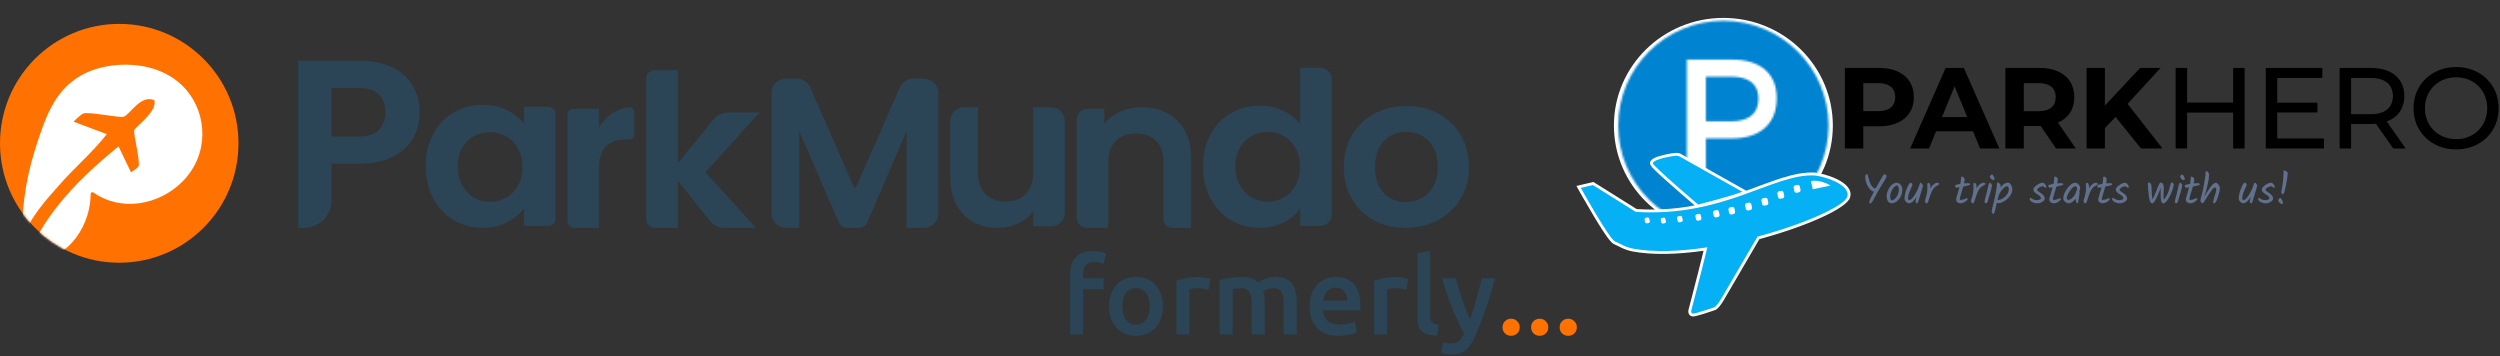
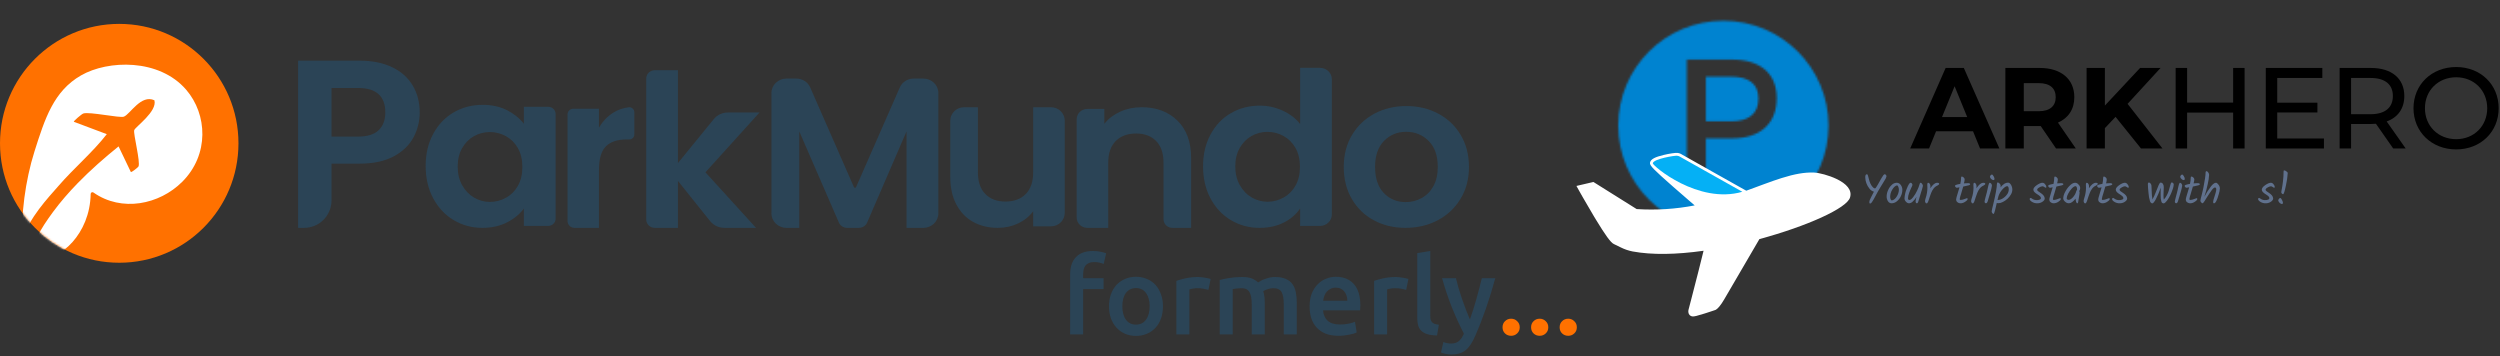
<svg xmlns="http://www.w3.org/2000/svg" width="1256" height="179" viewBox="0 0 1256 179" fill="none">
  <rect x="0" y="0" width="1256" height="179" fill="#333333" stroke="none" />
  <g clip-path="url(#clip0_109_5936)">
    <path d="M217.644 67.262C220.172 62.582 223.599 58.976 227.942 56.456C232.279 53.936 237.125 52.676 242.48 52.676C247.158 52.676 251.25 53.576 254.76 55.376C258.27 57.176 261.08 59.444 263.188 62.18V53.648H275.396C277.463 53.648 279.146 55.274 279.146 57.278V109.874C279.146 111.878 277.469 113.504 275.396 113.504H263.188V104.75C261.152 107.558 258.342 109.886 254.76 111.716C251.178 113.552 247.045 114.476 242.366 114.476C237.083 114.476 232.279 113.18 227.942 110.588C223.599 107.996 220.172 104.342 217.644 99.626C215.116 94.91 213.853 89.486 213.853 83.366C213.853 77.246 215.116 71.954 217.644 67.268V67.262ZM260.217 74.468C258.738 71.852 256.737 69.842 254.227 68.444C251.711 67.046 249.015 66.344 246.134 66.344C243.253 66.344 240.587 67.028 238.149 68.39C235.705 69.752 233.728 71.744 232.219 74.366C230.703 76.988 229.942 80.09 229.942 83.678C229.942 87.266 230.697 90.404 232.219 93.098C233.734 95.792 235.729 97.856 238.203 99.29C240.677 100.724 243.325 101.444 246.134 101.444C248.943 101.444 251.711 100.748 254.227 99.344C256.737 97.946 258.738 95.936 260.217 93.32C261.697 90.698 262.434 87.56 262.434 83.9C262.434 80.24 261.697 77.102 260.217 74.48V74.468Z" fill="#2B4456" />
    <path d="M308.289 56.497C310.565 55.105 313.087 54.235 315.86 53.893C317.364 53.707 318.682 54.889 318.682 56.371C318.682 59.467 318.682 64.549 318.682 67.573C318.682 68.947 317.544 70.057 316.136 70.057H314.812C310.212 70.057 306.749 71.203 304.419 73.501C302.083 75.799 300.915 79.801 300.915 85.507V114.475H288.617C286.688 114.475 285.13 112.945 285.13 111.061V57.469C285.13 55.891 286.436 54.613 288.048 54.613H300.915V64.171C302.796 60.913 305.252 58.357 308.283 56.503L308.289 56.497Z" fill="#2B4456" />
    <path d="M356.84 111.185L340.595 90.899V114.479H328.962C326.589 114.479 324.667 112.613 324.667 110.315V39.437C324.667 37.139 326.589 35.273 328.962 35.273H340.595V81.923L358.613 59.831C360.321 57.743 362.914 56.519 365.664 56.519H381.58L354.408 86.567L379.819 114.467H363.879C361.141 114.467 358.553 113.255 356.846 111.179L356.84 111.185Z" fill="#2B4456" />
    <path d="M534.931 60.612V106.974C534.931 110.694 531.834 113.712 528.006 113.712H519.068V106.152C517.134 108.744 514.606 110.778 511.479 112.26C508.358 113.736 504.967 114.474 501.313 114.474C496.647 114.474 492.526 113.484 488.937 111.504C485.349 109.524 482.534 106.608 480.491 102.756C478.448 98.904 477.424 94.308 477.424 88.98V60.612C477.424 56.892 480.521 53.874 484.349 53.874H491.303V86.574C491.303 91.29 492.537 94.92 495.011 97.458C497.485 99.996 500.858 101.262 505.129 101.262C509.4 101.262 512.886 99.996 515.36 97.458C517.834 94.92 519.068 91.296 519.068 86.574V53.874H528.006C531.828 53.874 534.931 56.892 534.931 60.612Z" fill="#2B4456" />
    <path d="M591.568 60.612C596.139 65.106 598.427 71.376 598.427 79.428V114.474H588.981C586.531 114.474 584.548 112.548 584.548 110.166V81.726C584.548 77.016 583.314 73.398 580.852 70.866C578.39 68.334 575.029 67.068 570.776 67.068C566.523 67.068 563.031 68.334 560.533 70.866C558.029 73.398 556.783 77.022 556.783 81.726V114.474H546.252C543.305 114.474 540.915 112.152 540.915 109.29V59.922C540.915 57.06 543.305 54.738 546.252 54.738H554.8V62.178C556.897 59.592 559.58 57.558 562.839 56.088C566.098 54.618 569.68 53.874 573.574 53.874C580.99 53.874 586.986 56.124 591.562 60.612H591.568Z" fill="#2B4456" />
    <path d="M608.174 67.561C610.678 62.911 614.098 59.329 618.435 56.827C622.766 54.325 627.588 53.071 632.896 53.071C636.933 53.071 640.779 53.917 644.445 55.597C648.105 57.277 651.022 59.515 653.191 62.305V34.075H663.152C666.441 34.075 669.113 36.631 669.113 39.781V107.803C669.113 110.953 666.447 113.509 663.152 113.509H653.191V104.707C651.244 107.647 648.518 110.005 645.008 111.793C641.492 113.581 637.418 114.481 632.788 114.481C627.552 114.481 622.772 113.191 618.435 110.617C614.098 108.037 610.678 104.407 608.174 99.721C605.67 95.035 604.418 89.647 604.418 83.563C604.418 77.479 605.67 72.223 608.174 67.567V67.561ZM650.878 74.377C649.399 71.761 647.398 69.751 644.888 68.353C642.372 66.955 639.677 66.253 636.795 66.253C633.914 66.253 631.248 66.937 628.81 68.299C626.366 69.661 624.389 71.653 622.88 74.275C621.364 76.897 620.604 79.999 620.604 83.587C620.604 87.175 621.358 90.313 622.88 93.007C624.395 95.701 626.39 97.765 628.864 99.199C631.338 100.633 633.986 101.353 636.795 101.353C639.605 101.353 642.372 100.657 644.888 99.253C647.398 97.855 649.399 95.845 650.878 93.229C652.358 90.607 653.095 87.469 653.095 83.809C653.095 80.149 652.358 77.011 650.878 74.389V74.377Z" fill="#2B4456" />
    <path d="M690.222 110.675C685.514 108.143 681.818 104.561 679.134 99.923C676.45 95.291 675.103 89.939 675.103 83.873C675.103 77.807 676.48 72.467 679.242 67.829C682.003 63.191 685.771 59.609 690.551 57.077C695.332 54.545 700.669 53.279 706.557 53.279C712.446 53.279 717.777 54.551 722.557 57.077C727.338 59.609 731.105 63.191 733.867 67.829C736.623 72.467 738.006 77.813 738.006 83.873C738.006 89.933 736.587 95.285 733.759 99.923C730.926 104.561 727.098 108.143 722.282 110.675C717.466 113.207 712.074 114.473 706.12 114.473C700.166 114.473 694.936 113.207 690.228 110.675H690.222ZM714.189 99.533C716.663 98.207 718.64 96.215 720.119 93.563C721.599 90.911 722.336 87.683 722.336 83.873C722.336 78.209 720.802 73.847 717.735 70.793C714.668 67.745 710.912 66.215 706.48 66.215C702.047 66.215 698.327 67.745 695.332 70.793C692.337 73.847 690.839 78.203 690.839 83.873C690.839 89.543 692.295 93.905 695.218 96.953C698.135 100.007 701.813 101.531 706.252 101.531C709.061 101.531 711.703 100.871 714.177 99.539L714.189 99.533Z" fill="#2B4456" />
    <path d="M471.433 46.741V107.203C471.433 111.217 468.055 114.475 463.886 114.475H455.457V65.989L435.642 111.829C434.947 113.431 433.323 114.475 431.52 114.475H425.584C423.787 114.475 422.164 113.437 421.469 111.835L401.545 65.989V114.475H395.118C390.948 114.475 387.57 111.223 387.57 107.203V46.741C387.57 42.727 390.948 39.469 395.118 39.469H400.083C403.115 39.469 405.858 41.221 407.038 43.909L429.022 94.021C429.22 94.477 429.891 94.477 430.089 94.021L452.073 43.909C453.253 41.215 455.991 39.469 459.028 39.469H463.886C468.055 39.469 471.433 42.721 471.433 46.741Z" fill="#2B4456" />
    <path d="M207.683 69.097C205.562 73.033 202.243 76.195 197.715 78.607C193.192 81.019 187.483 82.219 180.607 82.219H166.56V100.681C166.56 108.295 160.402 114.469 152.806 114.469H149.757V30.475H180.613C187.088 30.475 192.617 31.603 197.182 33.847C201.746 36.091 205.161 39.187 207.443 43.111C209.731 47.047 210.863 51.493 210.863 56.467C210.863 60.961 209.809 65.173 207.689 69.103L207.683 69.097ZM190.215 65.437C192.449 63.313 193.576 60.313 193.576 56.467C193.576 48.289 189.011 44.197 179.888 44.197H166.56V68.623H179.888C184.53 68.623 187.969 67.567 190.215 65.443V65.437Z" fill="#2B4456" />
    <path d="M59.903 132C92.986 132 119.805 105.137 119.805 72C119.805 38.863 92.986 12 59.903 12C26.819 12 0 38.863 0 72C0 105.137 26.819 132 59.903 132Z" fill="#FF7100" />
    <mask id="mask0_109_5936" style="mask-type:luminance" maskUnits="userSpaceOnUse" x="0" y="12" width="120" height="120">
      <path d="M59.903 132C92.986 132 119.805 105.137 119.805 72C119.805 38.863 92.986 12 59.903 12C26.819 12 0 38.863 0 72C0 105.137 26.819 132 59.903 132Z" fill="white" />
    </mask>
    <g mask="url(#mask0_109_5936)">
      <path d="M91.531 91.355C80.066 102.809 61.125 106.679 46.958 96.719C46.359 96.299 45.568 96.701 45.556 97.439C45.209 117.779 29.91 130.691 20.816 129.623C19.307 129.095 18.306 128.297 17.749 127.265C15.491 123.131 20.163 115.295 26.663 106.451C30.347 101.465 34.522 96.659 38.979 92.075C45.49 85.385 52.589 79.175 59.573 73.547L65.737 86.423C66.162 86.645 69.337 84.095 69.559 83.669C70.703 81.557 66.845 67.079 67.444 65.369C68.031 63.695 79.125 55.979 77.568 50.375C70.835 47.291 65.492 57.287 62.257 58.601C60.256 59.429 44.855 55.985 41.842 57.029C40.991 57.317 37.008 60.743 37.062 61.169L53.655 67.403C46.532 76.565 37.062 84.515 29.358 93.437C24.392 99.149 14.281 109.709 11.549 120.251C10.303 109.103 12.699 90.641 17.324 76.079C22.553 59.585 26.932 45.797 40.698 37.889C54.236 30.107 79.946 29.303 93.538 45.083C104.195 57.455 105.237 77.669 91.537 91.361L91.531 91.355Z" fill="white" />
    </g>
  </g>
  <g clip-path="url(#clip1_109_5936)">
-     <path d="M865.825 117.176C896.195 117.176 920.816 92.96 920.816 63.088C920.816 33.216 896.195 9 865.825 9C835.454 9 810.833 33.216 810.833 63.088C810.833 92.96 835.454 117.176 865.825 117.176Z" fill="white" />
    <mask id="mask1_109_5936" style="mask-type:luminance" maskUnits="userSpaceOnUse" x="813" y="10" width="106" height="106">
      <path fill-rule="evenodd" clip-rule="evenodd" d="M883.447 49.531C883.447 57.224 878.49 60.948 869.716 60.949H857.044V38.521H869.716C878.49 38.521 883.447 42.082 883.447 49.531ZM870.123 69.533C884.422 69.533 892.627 62.083 892.627 49.289C892.627 36.98 884.422 29.937 870.123 29.937H847.458V85.246L857.044 88.642V69.533H870.123ZM865.825 115.733C836.654 115.733 813.005 92.163 813.005 63.087C813.005 34.012 836.654 10.441 865.826 10.441C894.997 10.441 918.646 34.012 918.646 63.087C918.646 92.163 894.997 115.733 865.825 115.733Z" fill="white" />
    </mask>
    <g mask="url(#mask1_109_5936)">
      <mask id="mask2_109_5936" style="mask-type:luminance" maskUnits="userSpaceOnUse" x="789" y="9" width="142" height="153">
        <path d="M930.982 9H789.78V161.997H930.982V9Z" fill="white" />
      </mask>
      <g mask="url(#mask2_109_5936)">
        <path d="M929.678 -0.645H801.974V126.821H929.678V-0.645Z" fill="#0083D0" />
      </g>
    </g>
    <path d="M922.594 89.868C918.907 88.111 914 86.793 911.327 86.691C906.591 86.511 901.532 87.431 895.12 89.442C892.601 90.233 889.97 91.153 886.27 92.514C885.603 92.759 884.921 93.011 883.995 93.355C884.531 93.156 882.128 94.047 881.573 94.253C879.91 94.869 878.599 95.347 877.324 95.808L876.055 95.096C875.812 94.96 875.812 94.96 874.72 94.347C873.264 93.53 872.475 93.087 871.201 92.371C867.561 90.327 863.92 88.283 860.523 86.374L860.501 86.362C851.264 81.173 845.247 77.787 845.052 77.665C845.05 77.665 844.736 77.466 844.634 77.406C844.204 77.158 843.735 76.987 843.247 76.902C843.115 76.874 842.972 76.848 842.813 76.822C841.943 76.676 838.69 77.16 835.875 77.835C831.668 78.845 829.259 79.895 828.944 81.775C828.707 83.181 831.063 85.412 840.155 93.435C840.475 93.717 840.475 93.717 840.795 93.999C843.289 96.194 845.961 98.513 848.633 100.809C849.567 101.613 850.436 102.357 851.215 103.022C851.311 103.104 851.332 103.122 851.416 103.194C841.816 105.046 832.02 105.666 822.264 105.038L800.534 91.421L792 93.417L792.926 95.085C793.045 95.297 793.266 95.694 793.578 96.249C794.097 97.172 794.68 98.202 795.312 99.309C797.119 102.476 798.964 105.643 800.739 108.601C801.102 109.205 801.459 109.795 801.809 110.37C806.384 117.883 809.227 121.96 810.832 122.623C811.469 122.886 814.259 124.29 814.268 124.294C816.16 125.247 818.172 125.934 820.25 126.336C829.976 128.131 842.137 127.924 855.867 125.982C855.182 128.798 854.349 132.138 853.396 135.899C853.269 136.4 853.269 136.4 853.142 136.902C852.089 141.049 850.96 145.434 849.832 149.78C849.437 151.301 849.07 152.708 848.741 153.968C848.558 154.669 848.558 154.669 848.436 155.135L848.328 155.547C848.31 155.614 848.287 155.716 848.266 155.841C848.201 156.21 848.195 156.588 848.249 156.96C848.306 157.466 848.529 157.938 848.882 158.303C849.235 158.668 849.698 158.905 850.2 158.977C851.018 159.113 852.8 158.639 856.28 157.545C856.501 157.476 856.726 157.404 856.954 157.332C858.062 156.979 859.212 156.6 860.338 156.223C860.731 156.09 861.095 155.968 861.418 155.857C861.613 155.791 861.751 155.744 861.825 155.718L862.096 155.592C863.023 155.04 864.437 153.501 866.205 150.475C867.286 148.626 870.837 142.543 876.601 132.667C878.168 129.982 882.641 122.32 883.92 120.128C907.843 113.642 927.955 104.588 929.458 99.211C930.591 95.481 927.762 92.329 922.594 89.868Z" fill="white" />
-     <path fill-rule="evenodd" clip-rule="evenodd" d="M903.767 96.622C904.037 96.569 904.274 96.411 904.428 96.183C904.582 95.954 904.64 95.673 904.589 95.402L904.255 93.716C904.199 93.445 904.039 93.208 903.81 93.055C903.58 92.901 903.3 92.845 903.03 92.898L901.958 93.109C901.689 93.162 901.451 93.32 901.298 93.549C901.144 93.778 901.087 94.058 901.139 94.329L901.472 96.015C901.528 96.286 901.688 96.523 901.917 96.677C902.146 96.829 902.426 96.886 902.696 96.833L903.767 96.622ZM895.576 99.632C895.709 99.607 895.836 99.555 895.95 99.479C896.063 99.404 896.16 99.307 896.236 99.194C896.312 99.08 896.365 98.953 896.392 98.819C896.419 98.686 896.42 98.548 896.393 98.414L896.059 96.726C896.004 96.456 895.844 96.218 895.616 96.065C895.387 95.912 895.108 95.856 894.838 95.908L893.765 96.119C893.632 96.145 893.505 96.197 893.391 96.272C893.278 96.348 893.18 96.445 893.104 96.558C893.028 96.672 892.975 96.799 892.948 96.933C892.921 97.067 892.92 97.205 892.946 97.339L893.281 99.025C893.337 99.296 893.496 99.534 893.726 99.687C893.955 99.84 894.235 99.896 894.505 99.843L895.576 99.632ZM887.576 103.097C887.709 103.071 887.836 103.02 887.95 102.945C888.063 102.87 888.161 102.773 888.237 102.66C888.313 102.546 888.366 102.419 888.393 102.285C888.42 102.151 888.42 102.013 888.393 101.88L888.06 100.192C888.005 99.921 887.845 99.683 887.616 99.53C887.387 99.377 887.108 99.32 886.838 99.373L885.765 99.585C885.496 99.638 885.258 99.796 885.104 100.024C884.951 100.253 884.894 100.534 884.946 100.805L885.28 102.49C885.336 102.761 885.496 102.999 885.725 103.153C885.954 103.306 886.234 103.362 886.505 103.309L887.576 103.097ZM879.39 105.53C879.66 105.477 879.897 105.319 880.051 105.09C880.205 104.862 880.262 104.581 880.211 104.31L879.876 102.622C879.82 102.352 879.66 102.114 879.431 101.961C879.202 101.808 878.922 101.751 878.652 101.803L877.581 102.015C877.448 102.041 877.32 102.093 877.207 102.169C877.093 102.244 876.995 102.341 876.919 102.455C876.843 102.568 876.79 102.696 876.762 102.83C876.735 102.964 876.735 103.102 876.761 103.237L877.095 104.92C877.15 105.191 877.31 105.43 877.539 105.583C877.768 105.737 878.049 105.794 878.319 105.741L879.39 105.53ZM870.881 107.566C871.015 107.541 871.142 107.489 871.256 107.414C871.369 107.339 871.467 107.242 871.543 107.129C871.619 107.016 871.673 106.888 871.7 106.755C871.727 106.621 871.728 106.483 871.702 106.349L871.394 104.784C871.338 104.513 871.178 104.275 870.948 104.122C870.719 103.969 870.439 103.913 870.169 103.966L869.201 104.158C869.067 104.183 868.94 104.235 868.826 104.31C868.712 104.385 868.614 104.482 868.538 104.595C868.462 104.709 868.408 104.836 868.381 104.97C868.354 105.104 868.353 105.242 868.379 105.377L868.689 106.942C868.745 107.212 868.905 107.45 869.134 107.602C869.363 107.755 869.643 107.811 869.913 107.758L870.881 107.566ZM863.095 109.036C863.358 108.985 863.59 108.831 863.739 108.608C863.889 108.385 863.945 108.112 863.894 107.848L863.599 106.35C863.544 106.087 863.388 105.856 863.165 105.707C862.942 105.557 862.669 105.502 862.406 105.553L861.486 105.733C861.223 105.785 860.992 105.94 860.842 106.162C860.693 106.385 860.637 106.659 860.687 106.923L860.984 108.42C861.039 108.683 861.194 108.914 861.417 109.063C861.64 109.212 861.912 109.267 862.175 109.216L863.095 109.036ZM854.031 110.705C854.277 110.656 854.494 110.512 854.635 110.303C854.775 110.094 854.828 109.838 854.782 109.59L854.504 108.188C854.453 107.941 854.308 107.723 854.098 107.583C853.889 107.443 853.634 107.392 853.387 107.44L852.523 107.608C852.277 107.657 852.06 107.801 851.92 108.01C851.779 108.219 851.727 108.476 851.775 108.723L852.051 110.128C852.102 110.375 852.248 110.592 852.457 110.732C852.666 110.872 852.922 110.923 853.168 110.874L854.031 110.705ZM844.679 111.531C844.793 111.509 844.903 111.465 845 111.4C845.097 111.335 845.181 111.252 845.247 111.155C845.312 111.058 845.357 110.949 845.381 110.834C845.404 110.719 845.405 110.601 845.382 110.485L845.122 109.17C845.074 108.938 844.938 108.734 844.742 108.602C844.546 108.47 844.306 108.421 844.074 108.466L843.262 108.625C843.031 108.671 842.828 108.806 842.696 109.002C842.565 109.198 842.515 109.438 842.559 109.671L842.821 110.987C842.868 111.219 843.005 111.423 843.201 111.555C843.397 111.686 843.637 111.735 843.868 111.69L844.679 111.531ZM836.299 112.159C836.405 112.138 836.505 112.097 836.594 112.038C836.684 111.978 836.761 111.902 836.821 111.812C836.881 111.723 836.922 111.623 836.944 111.517C836.965 111.411 836.965 111.302 836.945 111.197L836.704 109.988C836.661 109.774 836.535 109.587 836.355 109.466C836.174 109.345 835.953 109.301 835.741 109.343L834.997 109.492C834.891 109.512 834.791 109.552 834.701 109.611C834.612 109.67 834.534 109.747 834.474 109.836C834.414 109.925 834.372 110.025 834.351 110.131C834.329 110.236 834.329 110.345 834.35 110.451L834.59 111.661C834.634 111.875 834.759 112.062 834.94 112.183C835.12 112.304 835.341 112.348 835.554 112.306L836.299 112.159ZM828.193 112.05C828.298 112.03 828.398 111.989 828.487 111.93C828.577 111.871 828.654 111.794 828.714 111.705C828.773 111.616 828.815 111.516 828.837 111.411C828.858 111.305 828.859 111.197 828.838 111.091L828.6 109.88C828.556 109.666 828.43 109.479 828.249 109.358C828.069 109.238 827.849 109.193 827.636 109.235L826.891 109.385C826.785 109.405 826.685 109.445 826.596 109.504C826.506 109.563 826.429 109.64 826.369 109.729C826.309 109.818 826.267 109.918 826.245 110.023C826.224 110.128 826.223 110.237 826.244 110.342L826.484 111.554C826.528 111.767 826.653 111.955 826.834 112.075C827.014 112.196 827.235 112.24 827.448 112.197L828.193 112.05ZM909.779 90.959L910.751 95.096L919.635 93.231C919.635 93.231 918.709 92.491 915.893 91.522C913.93 90.84 911.832 90.647 909.779 90.959ZM911.271 88.134C915.492 88.295 929.982 92.507 928.064 98.826C926.786 103.397 906.904 112.461 882.968 118.892C877.598 128.093 866.947 146.341 864.954 149.751C862.75 153.523 861.352 154.357 861.352 154.357C861.352 154.357 851.541 157.739 850.438 157.556C849.337 157.373 849.727 155.914 849.727 155.914C849.727 155.914 855.04 135.684 857.775 124.245C844.35 126.294 831.182 126.888 820.514 124.92C816.439 124.165 813.659 122.233 811.386 121.292C808.475 120.091 794.192 94.388 794.192 94.388L800.276 92.964L821.806 106.458C865.997 109.208 890.681 87.351 911.271 88.134Z" fill="#05B0F5" />
-     <path fill-rule="evenodd" clip-rule="evenodd" d="M875.345 96.352C868.243 98.98 853.135 102.759 853.135 102.759C853.135 102.759 830.164 83.247 830.372 82.011C830.74 79.813 841.515 78.067 842.576 78.244C843.194 78.296 843.786 78.519 844.286 78.889C844.809 79.213 875.345 96.352 875.345 96.352Z" fill="#05B0F5" />
+     <path fill-rule="evenodd" clip-rule="evenodd" d="M875.345 96.352C853.135 102.759 830.164 83.247 830.372 82.011C830.74 79.813 841.515 78.067 842.576 78.244C843.194 78.296 843.786 78.519 844.286 78.889C844.809 79.213 875.345 96.352 875.345 96.352Z" fill="#05B0F5" />
    <path d="M941.974 94.687C942.222 94.687 942.673 94.094 943.327 92.908C943.983 91.722 944.653 90.532 945.336 89.34C946.02 88.149 946.507 87.553 946.798 87.551C946.93 87.547 947.062 87.573 947.184 87.626C947.305 87.68 947.414 87.761 947.5 87.862C947.678 88.07 947.773 88.336 947.767 88.61C947.627 89.242 947.359 89.838 946.98 90.361C946.456 91.232 945.753 92.39 944.868 93.826C943.987 95.261 943.105 96.818 942.222 98.495C941.686 99.583 941.077 100.634 940.4 101.639C940.067 102.053 939.796 102.261 939.59 102.261C939.285 102.261 939.135 102.011 939.135 101.512C939.207 100.889 939.404 100.286 939.716 99.742C939.838 99.507 939.936 99.309 940.007 99.149C940.072 98.989 940.184 98.768 940.334 98.476C940.489 98.184 940.606 97.958 940.686 97.798C940.77 97.638 940.896 97.389 941.07 97.05C941.243 96.711 941.369 96.462 941.454 96.311C940.559 96.049 939.771 95.507 939.206 94.762C938.527 93.939 937.999 93.002 937.646 91.995C937.297 91.037 937.115 90.026 937.107 89.006C937.107 88.036 937.384 87.551 937.936 87.551C938.157 87.551 938.33 87.768 938.461 88.196C938.592 88.624 938.756 89.241 938.948 90.046C939.127 90.81 939.384 91.553 939.716 92.263C940.001 92.893 940.385 93.474 940.854 93.981C941.124 94.352 941.524 94.604 941.974 94.687Z" fill="#60718D" />
    <path d="M948.568 95.54C948.995 94.522 949.637 93.61 950.45 92.866C951.091 92.224 951.949 91.849 952.853 91.816C953.255 91.815 953.651 91.909 954.009 92.091C954.368 92.274 954.678 92.539 954.914 92.866C955.473 93.599 955.764 94.503 955.738 95.427C955.725 96.493 955.479 97.544 955.017 98.505C954.561 99.517 953.876 100.409 953.017 101.108C952.264 101.76 951.308 102.125 950.314 102.139C949.963 102.135 949.618 102.044 949.311 101.873C949.004 101.702 948.743 101.457 948.553 101.16C948.062 100.428 947.816 99.557 947.851 98.674C947.868 97.591 948.112 96.522 948.568 95.54ZM954 95.356C954.004 94.897 953.926 94.441 953.771 94.01C953.657 93.638 953.425 93.314 953.111 93.087C952.16 93.351 951.342 94.09 950.656 95.304C950.025 96.336 949.671 97.516 949.631 98.726C949.631 99.795 949.893 100.458 950.417 100.722C951.41 100.529 952.257 99.847 952.956 98.674C953.598 97.684 953.959 96.537 954 95.356Z" fill="#60718D" />
    <path d="M964.618 91.944C964.674 91.859 964.796 91.816 964.983 91.816C965.166 91.816 965.396 91.995 965.667 92.358C965.91 92.652 966.051 93.017 966.07 93.398C965.823 94.482 965.518 95.552 965.157 96.603C964.553 98.557 964.08 100.11 963.752 101.263C963.583 101.847 963.349 102.139 963.044 102.139C962.956 102.139 962.869 102.118 962.79 102.078C962.711 102.038 962.643 101.98 962.59 101.908C962.441 101.658 962.375 101.366 962.403 101.075C962.473 100.33 962.633 99.597 962.881 98.891C962.367 99.754 961.733 100.539 960.998 101.221C960.511 101.743 959.852 102.069 959.143 102.139C958.839 102.126 958.541 102.048 958.268 101.912C957.996 101.776 957.754 101.584 957.56 101.348C957.11 100.925 956.843 100.343 956.815 99.724C956.901 98.021 957.29 96.347 957.963 94.782C958.731 92.805 959.37 91.816 959.878 91.816C960.006 91.819 960.131 91.851 960.244 91.911C960.357 91.97 960.455 92.056 960.529 92.16C960.713 92.379 960.812 92.656 960.81 92.941C960.675 93.408 960.488 93.858 960.253 94.283C959.831 95.164 959.457 96.067 959.134 96.989C958.792 97.854 958.602 98.771 958.572 99.701C958.568 99.803 958.585 99.904 958.621 100C958.657 100.095 958.712 100.182 958.783 100.256C958.845 100.326 958.922 100.381 959.007 100.419C959.093 100.456 959.186 100.474 959.279 100.473C959.804 100.473 960.428 100.008 961.152 99.079C961.925 98.071 962.588 96.982 963.129 95.832C963.672 94.73 964.116 93.582 964.454 92.4C964.487 92.241 964.542 92.087 964.618 91.944Z" fill="#60718D" />
    <path d="M968.328 94.353L968.267 92.796C968.267 92.141 968.417 91.816 968.721 91.816C968.879 91.834 969.03 91.889 969.162 91.978C969.294 92.066 969.403 92.185 969.48 92.325C969.723 92.68 969.85 93.103 969.84 93.534C969.846 93.885 969.831 94.235 969.798 94.584C971.002 92.753 972.142 91.837 973.217 91.835C973.892 91.835 974.229 92.005 974.229 92.339C974.226 92.427 974.204 92.513 974.165 92.591C974.127 92.67 974.072 92.74 974.004 92.795C973.78 92.98 973.537 93.139 973.278 93.271C972.545 93.593 971.906 94.099 971.423 94.739C970.909 95.422 970.495 96.175 970.192 96.975C969.873 97.808 969.625 98.51 969.438 99.079C969.25 99.649 969.11 100.091 969.011 100.411C968.917 100.729 968.806 101.042 968.679 101.348C968.459 101.903 968.206 102.181 967.915 102.181C967.791 102.175 967.671 102.133 967.57 102.061C967.469 101.988 967.39 101.888 967.344 101.772C967.207 101.531 967.133 101.259 967.129 100.981C967.186 100.459 967.304 99.945 967.48 99.451C968.029 97.808 968.315 96.087 968.328 94.353Z" fill="#60718D" />
    <path d="M984.556 100.059C984.556 100.323 984.71 100.454 985.01 100.454C985.67 100.424 986.319 100.272 986.925 100.007C987.331 99.825 987.751 99.675 988.181 99.56C988.429 99.56 988.551 99.692 988.551 99.955C988.551 100.355 988.143 100.821 987.319 101.349C986.664 101.82 985.889 102.094 985.085 102.139C984.481 102.162 983.89 101.967 983.417 101.589C983.231 101.461 983.074 101.292 982.96 101.096C982.846 100.9 982.777 100.681 982.757 100.454C982.774 99.95 982.857 99.45 983.005 98.967C983.169 98.36 983.408 97.564 983.717 96.571C984.026 95.578 984.274 94.759 984.452 94.105C984.027 94.222 983.591 94.299 983.15 94.335C983.023 94.327 982.899 94.293 982.786 94.234C982.673 94.174 982.574 94.092 982.495 93.992C982.311 93.821 982.197 93.588 982.176 93.337C982.176 93.003 983.072 92.683 984.865 92.377C985.098 91.375 985.224 90.351 985.239 89.322C985.239 88.903 985.375 88.696 985.651 88.696C985.984 88.742 986.291 88.9 986.523 89.144C986.679 89.261 986.807 89.413 986.897 89.588C986.987 89.762 987.037 89.954 987.042 90.151C986.994 90.821 986.875 91.483 986.686 92.128C987.473 92.062 988.106 92.024 988.574 92.024C989.403 92.024 989.815 92.208 989.815 92.565C989.815 92.773 989.59 92.947 989.141 93.088C988.696 93.224 987.75 93.441 986.316 93.733C986.026 94.829 985.661 96.082 985.221 97.489C984.915 98.322 984.692 99.182 984.556 100.059Z" fill="#60718D" />
    <path d="M991.492 94.353L991.431 92.796C991.431 92.141 991.581 91.816 991.885 91.816C992.043 91.834 992.194 91.889 992.326 91.978C992.458 92.066 992.567 92.185 992.644 92.325C992.888 92.68 993.014 93.103 993.005 93.534C993.01 93.885 992.996 94.235 992.963 94.584C994.166 92.753 995.306 91.837 996.382 91.835C997.056 91.835 997.393 92.005 997.393 92.339C997.39 92.427 997.368 92.513 997.33 92.591C997.291 92.67 997.236 92.74 997.168 92.795C996.944 92.98 996.701 93.139 996.442 93.271C995.709 93.593 995.071 94.099 994.588 94.739C994.074 95.422 993.659 96.175 993.356 96.975C993.038 97.808 992.789 98.51 992.602 99.079C992.415 99.649 992.274 100.091 992.176 100.411C992.082 100.729 991.971 101.042 991.843 101.348C991.623 101.903 991.37 102.181 991.08 102.181C990.956 102.175 990.836 102.133 990.734 102.061C990.633 101.988 990.555 101.888 990.508 101.772C990.371 101.531 990.297 101.259 990.293 100.981C990.35 100.459 990.468 99.945 990.644 99.451C991.193 97.808 991.479 96.087 991.492 94.353Z" fill="#60718D" />
    <path d="M999.651 91.816C999.804 91.83 999.952 91.881 1000.08 91.965C1000.21 92.048 1000.32 92.162 1000.4 92.296C1000.61 92.562 1000.73 92.891 1000.75 93.233C1000.62 94.159 1000.42 95.073 1000.15 95.968C999.745 97.488 999.24 99.19 998.635 101.075C998.401 101.771 998.105 102.115 997.745 102.115C997.649 102.115 997.555 102.093 997.469 102.052C997.383 102.01 997.308 101.95 997.248 101.875C997.113 101.728 997.039 101.534 997.042 101.333C997.061 101.01 997.113 100.69 997.197 100.378C997.3 99.94 997.45 99.361 997.651 98.632C997.853 97.902 998.012 97.309 998.129 96.852C998.246 96.396 998.368 95.878 998.49 95.304C998.616 94.725 998.714 94.259 998.789 93.906C998.864 93.553 998.953 93.195 999.052 92.837C999.244 92.155 999.445 91.816 999.651 91.816ZM999.754 88.86C999.76 88.563 999.879 88.28 1000.09 88.069C1000.17 87.963 1000.27 87.874 1000.38 87.81C1000.5 87.746 1000.62 87.707 1000.76 87.697C1000.99 87.697 1001.26 87.975 1001.58 88.54C1001.85 88.96 1002.01 89.442 1002.05 89.942C1002.05 90.015 1002.03 90.086 1002 90.151C1001.97 90.216 1001.92 90.273 1001.87 90.319C1001.76 90.42 1001.62 90.479 1001.47 90.484C1001.04 90.433 1000.64 90.217 1000.36 89.881C1000.04 89.629 999.823 89.265 999.754 88.86Z" fill="#60718D" />
    <path d="M1008.81 91.755C1009.4 91.755 1009.91 92.136 1010.35 92.898C1010.77 93.614 1010.99 94.43 1011 95.261C1010.98 96.121 1010.74 96.961 1010.3 97.695C1009.83 98.503 1009.24 99.236 1008.56 99.87C1007.87 100.502 1007.1 101.037 1006.27 101.46C1005.56 101.851 1004.77 102.068 1003.96 102.096C1003.69 102.098 1003.43 102.063 1003.17 101.992C1003.12 102.228 1003.02 102.651 1002.88 103.259C1002.75 103.87 1002.63 104.379 1002.53 104.779C1002.43 105.184 1002.32 105.612 1002.2 106.069C1001.95 107.015 1001.73 107.485 1001.54 107.485C1001.35 107.485 1001.14 107.335 1000.93 107.038C1000.74 106.812 1000.63 106.532 1000.61 106.238C1000.77 105.213 1000.99 104.197 1001.27 103.197C1002.59 97.803 1003.25 94.169 1003.26 92.296C1003.26 91.877 1003.41 91.67 1003.71 91.67C1004.07 91.732 1004.39 91.929 1004.61 92.221C1004.77 92.378 1004.91 92.567 1005 92.776C1005.09 92.986 1005.14 93.211 1005.14 93.44C1005.14 93.685 1005.11 93.93 1005.05 94.169C1006.29 92.56 1007.53 91.755 1008.81 91.755ZM1003.75 100.472C1004.59 100.438 1005.41 100.18 1006.12 99.724C1006.98 99.22 1007.72 98.543 1008.3 97.737C1008.85 97.034 1009.17 96.169 1009.2 95.271C1009.2 94.118 1008.93 93.543 1008.39 93.543C1007.85 93.543 1007.12 94.009 1006.21 94.937C1005.23 95.97 1004.48 97.205 1004.02 98.556L1003.55 100.472L1003.75 100.472Z" fill="#60718D" />
    <path d="M1026.15 91.816C1026.42 91.834 1026.67 91.914 1026.9 92.05C1027.13 92.185 1027.33 92.373 1027.48 92.598C1027.83 92.969 1028.05 93.448 1028.1 93.958C1028.1 94.198 1027.99 94.316 1027.77 94.316C1027.5 94.261 1027.26 94.134 1027.06 93.949C1026.79 93.723 1026.44 93.596 1026.09 93.586C1025.53 93.663 1025 93.863 1024.52 94.17C1023.82 94.556 1023.46 94.965 1023.46 95.394C1023.46 95.714 1024.1 96.263 1025.36 97.041C1025.86 97.358 1026.31 97.754 1026.68 98.213C1027.05 98.641 1027.26 99.188 1027.27 99.757C1027.27 100.303 1026.89 100.835 1026.14 101.357C1025.37 101.883 1024.45 102.156 1023.51 102.139C1022.58 102.157 1021.66 101.904 1020.86 101.409C1020.09 100.924 1019.71 100.468 1019.71 100.035C1019.71 99.882 1019.75 99.732 1019.85 99.611C1019.89 99.56 1019.94 99.519 1020 99.491C1020.06 99.463 1020.12 99.45 1020.19 99.451C1020.4 99.486 1020.6 99.58 1020.77 99.724C1021.44 100.238 1022.25 100.522 1023.1 100.534C1023.69 100.571 1024.29 100.476 1024.85 100.256C1025 100.196 1025.13 100.094 1025.23 99.96C1025.32 99.826 1025.38 99.667 1025.39 99.503C1025.36 99.304 1025.29 99.112 1025.19 98.94C1025.09 98.769 1024.95 98.62 1024.79 98.505C1024.38 98.148 1023.94 97.831 1023.47 97.559C1022.99 97.278 1022.55 96.936 1022.15 96.542C1021.98 96.388 1021.84 96.199 1021.73 95.988C1021.63 95.778 1021.57 95.548 1021.56 95.314C1021.56 94.579 1022.13 93.812 1023.28 93.012C1024.44 92.216 1025.39 91.818 1026.15 91.816Z" fill="#60718D" />
    <path d="M1031.37 100.059C1031.37 100.323 1031.52 100.454 1031.82 100.454C1032.48 100.424 1033.13 100.272 1033.74 100.007C1034.14 99.825 1034.56 99.675 1034.99 99.56C1035.24 99.56 1035.36 99.692 1035.36 99.955C1035.36 100.355 1034.96 100.821 1034.13 101.349C1033.48 101.82 1032.7 102.094 1031.9 102.139C1031.29 102.162 1030.7 101.967 1030.23 101.589C1030.04 101.461 1029.89 101.292 1029.77 101.096C1029.66 100.9 1029.59 100.681 1029.57 100.454C1029.59 99.95 1029.67 99.45 1029.82 98.967C1029.98 98.36 1030.22 97.564 1030.53 96.571C1030.84 95.578 1031.09 94.759 1031.26 94.105C1030.84 94.222 1030.4 94.299 1029.96 94.335C1029.84 94.327 1029.71 94.293 1029.6 94.234C1029.49 94.174 1029.39 94.092 1029.31 93.992C1029.12 93.821 1029.01 93.588 1028.99 93.337C1028.99 93.003 1029.88 92.683 1031.68 92.377C1031.91 91.375 1032.04 90.351 1032.05 89.322C1032.05 88.903 1032.19 88.696 1032.46 88.696C1032.8 88.742 1033.1 88.9 1033.33 89.144C1033.49 89.261 1033.62 89.413 1033.71 89.588C1033.8 89.762 1033.85 89.954 1033.85 90.151C1033.81 90.821 1033.69 91.483 1033.5 92.128C1034.29 92.062 1034.92 92.024 1035.39 92.024C1036.21 92.024 1036.63 92.208 1036.63 92.565C1036.63 92.773 1036.4 92.947 1035.95 93.088C1035.51 93.224 1034.56 93.441 1033.13 93.733C1032.84 94.829 1032.47 96.082 1032.03 97.489C1031.73 98.322 1031.5 99.182 1031.37 100.059Z" fill="#60718D" />
    <path d="M1044.29 92.763C1044.74 93.168 1045.02 93.732 1045.07 94.338C1045.12 94.944 1044.93 95.546 1044.56 96.02C1044.7 96.167 1044.78 96.358 1044.8 96.561C1044.77 97.232 1044.68 97.9 1044.55 98.557C1044.37 99.503 1044.27 100.12 1044.24 100.411C1044.2 100.703 1044.17 100.934 1044.14 101.108C1044.12 101.282 1044.08 101.452 1044.04 101.616C1043.98 101.965 1043.86 102.139 1043.67 102.139C1043.42 102.139 1043.22 101.918 1043.06 101.48C1042.88 100.933 1042.78 100.361 1042.78 99.785C1041.55 101.353 1040.41 102.137 1039.36 102.139C1038.66 102.111 1037.99 101.817 1037.49 101.315C1037.22 101.117 1037 100.863 1036.84 100.57C1036.68 100.278 1036.59 99.954 1036.57 99.621C1036.64 98.535 1036.95 97.478 1037.47 96.528C1038.08 95.312 1038.87 94.205 1039.84 93.252C1040.8 92.296 1041.71 91.816 1042.57 91.816C1042.91 91.833 1043.24 91.927 1043.54 92.091C1043.84 92.254 1044.09 92.484 1044.29 92.763ZM1043.52 95.478C1043.52 94.189 1043.27 93.544 1042.76 93.544C1042.22 93.544 1041.59 93.928 1040.87 94.697C1040.15 95.48 1039.53 96.359 1039.05 97.309C1038.63 98.015 1038.38 98.804 1038.3 99.621C1038.3 99.732 1038.33 99.843 1038.38 99.942C1038.43 100.041 1038.5 100.126 1038.59 100.19C1038.79 100.338 1039.03 100.416 1039.28 100.411C1039.93 100.411 1040.66 99.971 1041.47 99.089C1042.3 98.178 1042.88 97.072 1043.17 95.874C1043.18 95.782 1043.22 95.696 1043.28 95.629C1043.35 95.561 1043.43 95.515 1043.52 95.497L1043.52 95.478Z" fill="#60718D" />
    <path d="M1048.01 94.353L1047.95 92.796C1047.95 92.141 1048.1 91.816 1048.41 91.816C1048.56 91.834 1048.71 91.889 1048.85 91.978C1048.98 92.066 1049.09 92.185 1049.16 92.325C1049.41 92.68 1049.53 93.103 1049.52 93.534C1049.53 93.885 1049.52 94.235 1049.48 94.584C1050.69 92.753 1051.83 91.837 1052.9 91.835C1053.58 91.835 1053.91 92.005 1053.91 92.339C1053.91 92.427 1053.89 92.513 1053.85 92.591C1053.81 92.67 1053.76 92.74 1053.69 92.795C1053.46 92.98 1053.22 93.139 1052.96 93.271C1052.23 93.593 1051.59 94.099 1051.11 94.739C1050.59 95.422 1050.18 96.175 1049.88 96.975C1049.56 97.808 1049.31 98.51 1049.12 99.079C1048.93 99.649 1048.79 100.091 1048.7 100.411C1048.6 100.729 1048.49 101.042 1048.36 101.348C1048.14 101.903 1047.89 102.181 1047.6 102.181C1047.48 102.175 1047.36 102.133 1047.25 102.061C1047.15 101.988 1047.07 101.888 1047.03 101.772C1046.89 101.531 1046.82 101.259 1046.81 100.981C1046.87 100.459 1046.99 99.945 1047.16 99.451C1047.71 97.808 1048 96.087 1048.01 94.353Z" fill="#60718D" />
    <path d="M1055.95 100.059C1055.95 100.323 1056.1 100.454 1056.4 100.454C1057.06 100.424 1057.71 100.272 1058.32 100.007C1058.72 99.825 1059.14 99.675 1059.57 99.56C1059.82 99.56 1059.94 99.692 1059.94 99.955C1059.94 100.355 1059.53 100.821 1058.71 101.349C1058.05 101.82 1057.28 102.094 1056.48 102.139C1055.87 102.162 1055.28 101.967 1054.81 101.589C1054.62 101.461 1054.47 101.292 1054.35 101.096C1054.24 100.9 1054.17 100.681 1054.15 100.454C1054.16 99.95 1054.25 99.45 1054.4 98.967C1054.56 98.36 1054.8 97.564 1055.11 96.571C1055.42 95.578 1055.67 94.759 1055.84 94.105C1055.42 94.222 1054.98 94.299 1054.54 94.335C1054.41 94.327 1054.29 94.293 1054.18 94.234C1054.06 94.174 1053.96 94.092 1053.89 93.992C1053.7 93.821 1053.59 93.588 1053.57 93.337C1053.57 93.003 1054.46 92.683 1056.26 92.377C1056.49 91.375 1056.61 90.351 1056.63 89.322C1056.63 88.903 1056.77 88.696 1057.04 88.696C1057.37 88.742 1057.68 88.9 1057.91 89.144C1058.07 89.261 1058.2 89.413 1058.29 89.588C1058.38 89.762 1058.43 89.954 1058.43 90.151C1058.38 90.821 1058.27 91.483 1058.08 92.128C1058.86 92.062 1059.5 92.024 1059.96 92.024C1060.79 92.024 1061.21 92.208 1061.21 92.565C1061.21 92.773 1060.98 92.947 1060.53 93.088C1060.09 93.224 1059.14 93.441 1057.71 93.733C1057.42 94.829 1057.05 96.082 1056.61 97.489C1056.31 98.322 1056.08 99.182 1055.95 100.059Z" fill="#60718D" />
    <path d="M1067.56 91.816C1067.82 91.834 1068.08 91.914 1068.31 92.05C1068.54 92.185 1068.74 92.373 1068.88 92.598C1069.23 92.969 1069.45 93.448 1069.51 93.958C1069.51 94.198 1069.39 94.316 1069.17 94.316C1068.91 94.261 1068.67 94.134 1068.47 93.949C1068.19 93.723 1067.85 93.596 1067.5 93.586C1066.94 93.663 1066.4 93.863 1065.93 94.17C1065.23 94.556 1064.87 94.965 1064.87 95.394C1064.87 95.714 1065.5 96.263 1066.77 97.041C1067.27 97.358 1067.71 97.754 1068.09 98.213C1068.46 98.641 1068.67 99.188 1068.68 99.757C1068.68 100.303 1068.3 100.835 1067.55 101.357C1066.77 101.883 1065.86 102.156 1064.92 102.139C1063.99 102.157 1063.07 101.904 1062.27 101.409C1061.5 100.924 1061.12 100.468 1061.12 100.035C1061.11 99.882 1061.16 99.732 1061.25 99.611C1061.29 99.56 1061.35 99.519 1061.41 99.491C1061.47 99.463 1061.53 99.45 1061.6 99.451C1061.81 99.486 1062.01 99.58 1062.18 99.724C1062.85 100.238 1063.66 100.522 1064.5 100.534C1065.1 100.571 1065.7 100.476 1066.26 100.256C1066.41 100.196 1066.54 100.094 1066.64 99.96C1066.73 99.826 1066.79 99.667 1066.79 99.503C1066.77 99.304 1066.7 99.112 1066.6 98.94C1066.5 98.769 1066.36 98.62 1066.19 98.505C1065.79 98.148 1065.35 97.831 1064.88 97.559C1064.4 97.278 1063.96 96.936 1063.56 96.542C1063.39 96.388 1063.24 96.199 1063.14 95.988C1063.04 95.778 1062.98 95.548 1062.96 95.314C1062.96 94.579 1063.54 93.812 1064.69 93.012C1065.84 92.216 1066.8 91.818 1067.56 91.816Z" fill="#60718D" />
    <path d="M1087.08 94.025L1086.94 97.936C1086.92 98.722 1086.96 99.508 1087.08 100.285C1087.7 99.632 1088.22 98.894 1088.62 98.091C1089.02 97.345 1089.35 96.562 1089.6 95.752C1089.81 95.027 1090 94.354 1090.16 93.723C1090.28 93.212 1090.43 92.707 1090.6 92.213C1090.74 91.836 1090.9 91.652 1091.08 91.652C1091.21 91.654 1091.34 91.684 1091.46 91.739C1091.59 91.794 1091.69 91.874 1091.78 91.972C1091.88 92.069 1091.96 92.184 1092.01 92.311C1092.07 92.438 1092.09 92.574 1092.09 92.711C1091.97 93.921 1091.64 95.102 1091.14 96.209C1090.62 97.666 1089.91 99.048 1089.03 100.318C1088.16 101.561 1087.48 102.182 1087 102.182C1086.75 102.176 1086.52 102.095 1086.32 101.949C1086.13 101.803 1085.99 101.6 1085.91 101.368C1085.6 100.361 1085.47 99.309 1085.51 98.256C1085.48 96.727 1085.5 95.394 1085.57 94.274C1084.87 96.301 1084.03 98.275 1083.04 100.181C1082.31 101.514 1081.73 102.18 1081.31 102.182C1081.08 102.166 1080.86 102.069 1080.69 101.909C1080.47 101.716 1080.3 101.474 1080.19 101.203C1079.76 99.836 1079.5 98.421 1079.41 96.99C1079.2 94.914 1079.09 93.433 1079.09 92.547C1079.09 91.977 1079.27 91.695 1079.61 91.695C1079.78 91.706 1079.94 91.759 1080.09 91.849C1080.24 91.939 1080.36 92.064 1080.45 92.213C1080.68 92.51 1080.84 92.866 1080.89 93.243C1080.93 93.582 1080.97 94.525 1081.01 96.072C1081.02 97.458 1081.15 98.84 1081.39 100.205C1082.05 99.015 1082.62 97.777 1083.1 96.501C1083.67 95.013 1084.14 93.85 1084.51 93.003C1084.87 92.156 1085.2 91.732 1085.51 91.732C1085.73 91.733 1085.96 91.792 1086.15 91.903C1086.35 92.014 1086.52 92.174 1086.64 92.368C1086.95 92.86 1087.11 93.439 1087.08 94.025Z" fill="#60718D" />
    <path d="M1095.24 91.816C1095.39 91.83 1095.54 91.881 1095.67 91.965C1095.8 92.048 1095.91 92.162 1095.99 92.296C1096.2 92.562 1096.32 92.891 1096.34 93.233C1096.21 94.159 1096.01 95.073 1095.74 95.968C1095.33 97.488 1094.83 99.19 1094.22 101.075C1093.99 101.771 1093.7 102.115 1093.33 102.115C1093.24 102.115 1093.15 102.093 1093.06 102.052C1092.97 102.01 1092.9 101.95 1092.84 101.875C1092.7 101.728 1092.63 101.534 1092.63 101.333C1092.65 101.01 1092.7 100.69 1092.79 100.378C1092.89 99.94 1093.04 99.361 1093.24 98.632C1093.44 97.902 1093.6 97.309 1093.72 96.852C1093.84 96.396 1093.96 95.878 1094.08 95.304C1094.21 94.725 1094.3 94.259 1094.38 93.906C1094.45 93.553 1094.54 93.195 1094.64 92.837C1094.83 92.155 1095.03 91.816 1095.24 91.816ZM1095.34 88.86C1095.35 88.563 1095.47 88.28 1095.68 88.069C1095.75 87.963 1095.86 87.874 1095.97 87.81C1096.09 87.746 1096.21 87.707 1096.35 87.697C1096.58 87.697 1096.85 87.975 1097.17 88.54C1097.44 88.96 1097.6 89.442 1097.64 89.942C1097.64 90.015 1097.62 90.086 1097.59 90.151C1097.56 90.216 1097.51 90.273 1097.46 90.319C1097.35 90.42 1097.21 90.479 1097.06 90.484C1096.63 90.433 1096.23 90.217 1095.95 89.881C1095.63 89.629 1095.41 89.265 1095.34 88.86Z" fill="#60718D" />
    <path d="M1099.94 100.059C1099.94 100.323 1100.09 100.454 1100.39 100.454C1101.05 100.424 1101.7 100.272 1102.31 100.007C1102.71 99.825 1103.13 99.675 1103.56 99.56C1103.81 99.56 1103.93 99.692 1103.93 99.955C1103.93 100.355 1103.53 100.821 1102.7 101.349C1102.05 101.82 1101.27 102.094 1100.47 102.139C1099.86 102.162 1099.27 101.967 1098.8 101.589C1098.61 101.461 1098.46 101.292 1098.34 101.096C1098.23 100.9 1098.16 100.681 1098.14 100.454C1098.16 99.95 1098.24 99.45 1098.39 98.967C1098.55 98.36 1098.79 97.564 1099.1 96.571C1099.41 95.578 1099.66 94.759 1099.84 94.105C1099.41 94.222 1098.97 94.299 1098.53 94.335C1098.41 94.327 1098.28 94.293 1098.17 94.234C1098.06 94.174 1097.96 94.092 1097.88 93.992C1097.69 93.821 1097.58 93.588 1097.56 93.337C1097.56 93.003 1098.46 92.683 1100.25 92.377C1100.48 91.375 1100.61 90.351 1100.62 89.322C1100.62 88.903 1100.76 88.696 1101.03 88.696C1101.37 88.742 1101.67 88.9 1101.91 89.144C1102.06 89.261 1102.19 89.413 1102.28 89.588C1102.37 89.762 1102.42 89.954 1102.43 90.151C1102.38 90.821 1102.26 91.483 1102.07 92.128C1102.86 92.062 1103.49 92.024 1103.96 92.024C1104.79 92.024 1105.2 92.208 1105.2 92.565C1105.2 92.773 1104.97 92.947 1104.52 93.088C1104.08 93.224 1103.13 93.441 1101.7 93.733C1101.41 94.829 1101.04 96.082 1100.6 97.489C1100.3 98.322 1100.08 99.182 1099.94 100.059Z" fill="#60718D" />
    <path d="M1108.08 86.804C1108.08 86.262 1108.24 85.989 1108.58 85.989C1108.84 85.989 1109.11 86.196 1109.41 86.615C1109.68 86.96 1109.84 87.382 1109.86 87.82C1109.77 89.373 1109.54 90.915 1109.18 92.428C1108.73 94.629 1108.14 96.801 1107.44 98.933C1108.43 97.02 1109.59 95.199 1110.9 93.492C1111.83 92.377 1112.63 91.818 1113.3 91.817C1113.65 91.817 1114.07 92.127 1114.55 92.753C1114.99 93.279 1115.24 93.939 1115.26 94.627C1115.21 95.581 1115.03 96.525 1114.74 97.437C1113.89 100.572 1113.08 102.139 1112.32 102.139C1112.02 102.139 1111.87 101.927 1111.87 101.513C1111.93 100.793 1112.1 100.086 1112.36 99.414C1113.09 97.263 1113.46 95.813 1113.46 95.064C1113.47 94.841 1113.4 94.62 1113.27 94.438C1113.22 94.363 1113.16 94.3 1113.08 94.257C1113 94.213 1112.91 94.19 1112.82 94.189C1112.57 94.217 1112.34 94.319 1112.16 94.481C1111.8 94.777 1111.48 95.118 1111.2 95.497C1110.73 96.123 1110.25 96.825 1109.75 97.601C1109.24 98.378 1108.94 98.849 1108.83 99.004C1108.73 99.164 1108.55 99.451 1108.29 99.87C1108.04 100.284 1107.85 100.595 1107.73 100.797C1107.6 100.995 1107.45 101.216 1107.27 101.452C1106.95 101.908 1106.71 102.139 1106.55 102.139C1106.38 102.139 1106.16 101.984 1105.88 101.668C1105.66 101.461 1105.51 101.181 1105.47 100.878C1105.5 100.466 1105.58 100.059 1105.69 99.663C1106.39 96.999 1106.82 95.173 1107 94.189C1107.72 90.583 1108.08 88.121 1108.08 86.804Z" fill="#60718D" />
-     <path d="M1132.53 91.944C1132.58 91.859 1132.71 91.816 1132.89 91.816C1133.08 91.816 1133.3 91.995 1133.58 92.358C1133.82 92.652 1133.96 93.017 1133.98 93.398C1133.73 94.482 1133.43 95.552 1133.07 96.603C1132.46 98.557 1131.99 100.11 1131.66 101.263C1131.49 101.847 1131.26 102.139 1130.95 102.139C1130.87 102.139 1130.78 102.118 1130.7 102.078C1130.62 102.038 1130.55 101.98 1130.5 101.908C1130.35 101.658 1130.28 101.366 1130.31 101.075C1130.38 100.33 1130.54 99.597 1130.79 98.891C1130.28 99.754 1129.64 100.539 1128.91 101.221C1128.42 101.743 1127.76 102.069 1127.05 102.139C1126.75 102.126 1126.45 102.048 1126.18 101.912C1125.9 101.776 1125.66 101.584 1125.47 101.348C1125.02 100.925 1124.75 100.343 1124.72 99.724C1124.81 98.021 1125.2 96.347 1125.87 94.782C1126.64 92.805 1127.28 91.816 1127.79 91.816C1127.92 91.819 1128.04 91.851 1128.15 91.911C1128.27 91.97 1128.36 92.056 1128.44 92.16C1128.62 92.379 1128.72 92.656 1128.72 92.941C1128.58 93.408 1128.4 93.858 1128.16 94.283C1127.74 95.164 1127.37 96.067 1127.04 96.989C1126.7 97.854 1126.51 98.771 1126.48 99.701C1126.48 99.803 1126.49 99.904 1126.53 100C1126.57 100.095 1126.62 100.182 1126.69 100.256C1126.75 100.326 1126.83 100.381 1126.92 100.419C1127 100.456 1127.09 100.474 1127.19 100.473C1127.71 100.473 1128.34 100.008 1129.06 99.079C1129.83 98.071 1130.5 96.982 1131.04 95.832C1131.58 94.73 1132.03 93.582 1132.36 92.4C1132.4 92.241 1132.45 92.087 1132.53 91.944Z" fill="#60718D" />
    <path d="M1140.91 91.816C1141.18 91.834 1141.43 91.914 1141.66 92.05C1141.89 92.185 1142.09 92.373 1142.24 92.598C1142.59 92.969 1142.81 93.448 1142.86 93.958C1142.86 94.198 1142.75 94.316 1142.53 94.316C1142.26 94.261 1142.02 94.134 1141.82 93.949C1141.55 93.723 1141.2 93.596 1140.85 93.586C1140.29 93.663 1139.76 93.863 1139.28 94.17C1138.58 94.556 1138.22 94.965 1138.22 95.394C1138.22 95.714 1138.86 96.263 1140.12 97.041C1140.62 97.358 1141.07 97.754 1141.44 98.213C1141.81 98.641 1142.02 99.188 1142.03 99.757C1142.03 100.303 1141.65 100.835 1140.9 101.357C1140.13 101.883 1139.21 102.156 1138.27 102.139C1137.34 102.157 1136.42 101.904 1135.62 101.409C1134.85 100.924 1134.48 100.468 1134.48 100.035C1134.47 99.882 1134.51 99.732 1134.61 99.611C1134.65 99.56 1134.7 99.519 1134.76 99.491C1134.82 99.463 1134.88 99.45 1134.95 99.451C1135.16 99.486 1135.36 99.58 1135.53 99.724C1136.2 100.238 1137.01 100.522 1137.86 100.534C1138.45 100.571 1139.05 100.476 1139.61 100.256C1139.76 100.196 1139.89 100.094 1139.99 99.96C1140.08 99.826 1140.14 99.667 1140.15 99.503C1140.12 99.304 1140.06 99.112 1139.95 98.94C1139.85 98.769 1139.71 98.62 1139.55 98.505C1139.14 98.148 1138.7 97.831 1138.23 97.559C1137.75 97.278 1137.31 96.936 1136.92 96.542C1136.74 96.388 1136.6 96.199 1136.49 95.988C1136.39 95.778 1136.33 95.548 1136.32 95.314C1136.32 94.579 1136.89 93.812 1138.04 93.012C1139.2 92.216 1140.15 91.818 1140.91 91.816Z" fill="#60718D" />
    <path d="M1144.93 99.912C1145.01 99.791 1145.11 99.689 1145.23 99.613C1145.36 99.537 1145.49 99.49 1145.64 99.475C1145.87 99.475 1146.16 99.809 1146.48 100.482C1146.75 100.946 1146.92 101.46 1146.98 101.993C1146.97 102.059 1146.95 102.123 1146.91 102.179C1146.88 102.236 1146.83 102.285 1146.77 102.322C1146.67 102.433 1146.53 102.501 1146.38 102.511C1145.96 102.404 1145.57 102.188 1145.25 101.883C1144.94 101.578 1144.7 101.196 1144.58 100.774C1144.6 100.454 1144.72 100.15 1144.93 99.912ZM1147.6 85.594C1148 85.653 1148.38 85.827 1148.68 86.093C1149.13 86.427 1149.36 86.691 1149.36 86.883C1149.24 88.98 1148.94 91.062 1148.46 93.106C1147.86 96.076 1147.38 97.561 1147.02 97.559C1146.9 97.552 1146.78 97.518 1146.67 97.458C1146.57 97.399 1146.47 97.316 1146.4 97.215C1146.22 97.022 1146.12 96.766 1146.11 96.5C1146.16 95.994 1146.25 95.492 1146.37 94.998C1146.56 94.085 1146.76 92.799 1146.96 91.139C1147.17 89.479 1147.27 87.808 1147.27 86.135C1147.27 85.777 1147.38 85.594 1147.6 85.594Z" fill="#60718D" />
    <path d="M1127.68 34.137V74.603H1121.93V56.566H1098.81V74.603H1093.05V34.137H1098.81V51.538H1121.93V34.137H1127.68Z" fill="black" />
    <path d="M1167.55 69.576V74.603H1138.33V34.137H1166.74V39.169H1144.08V51.595H1164.27V56.509H1144.08V69.576L1167.55 69.576Z" fill="black" />
    <path d="M1202.35 74.603L1193.67 62.176C1192.86 62.233 1192 62.289 1191.13 62.289H1181.18V74.603H1175.43V34.137H1191.13C1201.6 34.137 1207.93 39.456 1207.93 48.244C1207.93 54.485 1204.71 58.994 1199.07 61.018L1208.62 74.603H1202.35ZM1202.18 48.244C1202.18 42.463 1198.32 39.169 1190.96 39.169H1181.18V57.375H1190.96C1198.32 57.375 1202.18 54.024 1202.18 48.244Z" fill="black" />
    <path d="M1212.54 54.373C1212.54 42.521 1221.63 33.677 1233.99 33.677C1246.24 33.677 1255.33 42.465 1255.33 54.373C1255.33 66.282 1246.24 75.065 1233.99 75.065C1221.63 75.065 1212.54 66.221 1212.54 54.373ZM1249.58 54.373C1249.58 45.411 1242.91 38.822 1233.99 38.822C1224.96 38.822 1218.29 45.411 1218.29 54.373C1218.29 63.331 1224.96 69.921 1233.99 69.921C1242.91 69.921 1249.58 63.331 1249.58 54.373Z" fill="black" />
-     <path d="M961.513 48.823C961.513 57.837 954.834 63.447 944.16 63.447H936.114V74.603H926.869V34.137H944.16C954.834 34.137 961.513 39.743 961.513 48.823ZM952.155 48.823C952.155 44.37 949.298 41.767 943.65 41.767H936.114V55.817H943.65C949.298 55.817 952.155 53.214 952.155 48.823Z" fill="black" />
    <path d="M991.244 65.933H972.692L969.152 74.603H959.677L977.488 34.137H986.621L1004.49 74.603H994.785L991.244 65.933ZM988.331 58.82L981.999 43.33L975.662 58.82H988.331Z" fill="black" />
    <path d="M1032.96 74.603L1025.25 63.33H1016.75V74.603H1007.5V34.137H1024.79C1035.47 34.137 1042.14 39.743 1042.14 48.823C1042.14 54.89 1039.12 59.343 1033.92 61.597L1042.89 74.603H1032.96ZM1024.28 41.767H1016.75V55.874H1024.28C1029.93 55.874 1032.79 53.214 1032.79 48.823C1032.79 44.37 1029.93 41.767 1024.28 41.767Z" fill="black" />
    <path d="M1062.85 58.707L1057.49 64.37V74.603H1048.3V34.137H1057.49V53.04L1075.18 34.137H1085.46L1068.9 52.174L1086.43 74.603H1075.64L1062.85 58.707Z" fill="black" />
  </g>
  <path d="M549.142 126.096C550.654 126.096 551.986 126.24 553.138 126.528C554.29 126.78 555.154 127.014 555.73 127.23L554.488 132.63C553.876 132.342 553.156 132.108 552.328 131.928C551.536 131.748 550.672 131.658 549.736 131.658C548.692 131.658 547.81 131.82 547.09 132.144C546.37 132.432 545.794 132.846 545.362 133.386C544.93 133.926 544.624 134.592 544.444 135.384C544.264 136.14 544.174 136.968 544.174 137.868V139.758H554.434V145.212H544.174V168H537.64V137.76C537.64 134.124 538.594 131.28 540.502 129.228C542.41 127.14 545.29 126.096 549.142 126.096ZM584.276 153.852C584.276 156.084 583.952 158.118 583.304 159.954C582.656 161.79 581.738 163.356 580.55 164.652C579.362 165.948 577.922 166.956 576.23 167.676C574.574 168.396 572.738 168.756 570.722 168.756C568.706 168.756 566.87 168.396 565.214 167.676C563.558 166.956 562.136 165.948 560.948 164.652C559.76 163.356 558.824 161.79 558.14 159.954C557.492 158.118 557.168 156.084 557.168 153.852C557.168 151.62 557.492 149.604 558.14 147.804C558.824 145.968 559.76 144.402 560.948 143.106C562.172 141.81 563.612 140.82 565.268 140.136C566.924 139.416 568.742 139.056 570.722 139.056C572.702 139.056 574.52 139.416 576.176 140.136C577.868 140.82 579.308 141.81 580.496 143.106C581.684 144.402 582.602 145.968 583.25 147.804C583.934 149.604 584.276 151.62 584.276 153.852ZM577.58 153.852C577.58 151.044 576.968 148.83 575.744 147.21C574.556 145.554 572.882 144.726 570.722 144.726C568.562 144.726 566.87 145.554 565.646 147.21C564.458 148.83 563.864 151.044 563.864 153.852C563.864 156.696 564.458 158.946 565.646 160.602C566.87 162.258 568.562 163.086 570.722 163.086C572.882 163.086 574.556 162.258 575.744 160.602C576.968 158.946 577.58 156.696 577.58 153.852ZM607.099 145.644C606.559 145.464 605.803 145.284 604.831 145.104C603.895 144.888 602.797 144.78 601.537 144.78C600.817 144.78 600.043 144.852 599.215 144.996C598.423 145.14 597.865 145.266 597.541 145.374V168H591.007V141.108C592.267 140.64 593.833 140.208 595.705 139.812C597.613 139.38 599.719 139.164 602.023 139.164C602.455 139.164 602.959 139.2 603.535 139.272C604.111 139.308 604.687 139.38 605.263 139.488C605.839 139.56 606.397 139.668 606.937 139.812C607.477 139.92 607.909 140.028 608.233 140.136L607.099 145.644ZM628.878 153.15C628.878 150.198 628.5 148.074 627.744 146.778C627.024 145.446 625.656 144.78 623.64 144.78C622.92 144.78 622.128 144.834 621.264 144.942C620.4 145.05 619.752 145.14 619.32 145.212V168H612.786V140.676C614.046 140.316 615.684 139.974 617.7 139.65C619.752 139.326 621.912 139.164 624.18 139.164C626.124 139.164 627.708 139.416 628.932 139.92C630.192 140.424 631.236 141.09 632.064 141.918C632.46 141.63 632.964 141.324 633.576 141C634.188 140.676 634.872 140.388 635.628 140.136C636.384 139.848 637.176 139.614 638.004 139.434C638.868 139.254 639.732 139.164 640.596 139.164C642.792 139.164 644.592 139.488 645.996 140.136C647.436 140.748 648.552 141.63 649.344 142.782C650.172 143.898 650.73 145.266 651.018 146.886C651.342 148.47 651.504 150.216 651.504 152.124V168H644.97V153.15C644.97 150.198 644.61 148.074 643.89 146.778C643.17 145.446 641.784 144.78 639.732 144.78C638.688 144.78 637.698 144.96 636.762 145.32C635.826 145.644 635.124 145.968 634.656 146.292C634.944 147.192 635.142 148.146 635.25 149.154C635.358 150.162 635.412 151.242 635.412 152.394V168H628.878V153.15ZM657.943 154.014C657.943 151.53 658.303 149.352 659.023 147.48C659.779 145.608 660.769 144.06 661.993 142.836C663.217 141.576 664.621 140.64 666.205 140.028C667.789 139.38 669.409 139.056 671.065 139.056C674.953 139.056 677.977 140.262 680.137 142.674C682.333 145.086 683.431 148.686 683.431 153.474C683.431 153.834 683.413 154.248 683.377 154.716C683.377 155.148 683.359 155.544 683.323 155.904H664.693C664.873 158.172 665.665 159.936 667.069 161.196C668.509 162.42 670.579 163.032 673.279 163.032C674.863 163.032 676.303 162.888 677.599 162.6C678.931 162.312 679.975 162.006 680.731 161.682L681.595 167.028C681.235 167.208 680.731 167.406 680.083 167.622C679.471 167.802 678.751 167.964 677.923 168.108C677.131 168.288 676.267 168.432 675.331 168.54C674.395 168.648 673.441 168.702 672.469 168.702C669.985 168.702 667.825 168.342 665.989 167.622C664.153 166.866 662.641 165.84 661.453 164.544C660.265 163.212 659.383 161.664 658.807 159.9C658.231 158.1 657.943 156.138 657.943 154.014ZM676.897 151.098C676.897 150.198 676.771 149.352 676.519 148.56C676.267 147.732 675.889 147.03 675.385 146.454C674.917 145.842 674.323 145.374 673.603 145.05C672.919 144.69 672.091 144.51 671.119 144.51C670.111 144.51 669.229 144.708 668.473 145.104C667.717 145.464 667.069 145.95 666.529 146.562C666.025 147.174 665.629 147.876 665.341 148.668C665.053 149.46 664.855 150.27 664.747 151.098H676.897ZM706.451 145.644C705.911 145.464 705.155 145.284 704.183 145.104C703.247 144.888 702.149 144.78 700.889 144.78C700.169 144.78 699.395 144.852 698.567 144.996C697.775 145.14 697.217 145.266 696.893 145.374V168H690.359V141.108C691.619 140.64 693.185 140.208 695.057 139.812C696.965 139.38 699.071 139.164 701.375 139.164C701.807 139.164 702.311 139.2 702.887 139.272C703.463 139.308 704.039 139.38 704.615 139.488C705.191 139.56 705.749 139.668 706.289 139.812C706.829 139.92 707.261 140.028 707.585 140.136L706.451 145.644ZM721.966 168.54C720.022 168.504 718.402 168.288 717.106 167.892C715.846 167.496 714.838 166.938 714.082 166.218C713.326 165.462 712.786 164.544 712.462 163.464C712.174 162.348 712.03 161.088 712.03 159.684V127.176L718.564 126.096V158.442C718.564 159.234 718.618 159.9 718.726 160.44C718.87 160.98 719.104 161.448 719.428 161.844C719.752 162.204 720.184 162.492 720.724 162.708C721.3 162.888 722.02 163.032 722.884 163.14L721.966 168.54ZM751.227 139.758C748.311 150.486 744.927 160.206 741.075 168.918C740.355 170.538 739.617 171.924 738.861 173.076C738.105 174.228 737.259 175.182 736.323 175.938C735.387 176.694 734.343 177.234 733.191 177.558C732.039 177.918 730.707 178.098 729.195 178.098C728.187 178.098 727.179 177.99 726.171 177.774C725.199 177.558 724.461 177.324 723.957 177.072L725.145 171.834C726.441 172.338 727.719 172.59 728.979 172.59C730.671 172.59 731.985 172.176 732.921 171.348C733.893 170.556 734.739 169.314 735.459 167.622C733.407 163.662 731.427 159.342 729.519 154.662C727.647 149.982 725.973 145.014 724.497 139.758H731.463C731.823 141.27 732.255 142.908 732.759 144.672C733.299 146.436 733.875 148.236 734.487 150.072C735.099 151.872 735.747 153.672 736.431 155.472C737.115 157.272 737.799 158.946 738.483 160.494C739.635 157.29 740.715 153.888 741.723 150.288C742.731 146.652 743.649 143.142 744.477 139.758H751.227Z" fill="#2B4456" />
  <path d="M763.515 164.436C763.515 165.696 763.083 166.722 762.219 167.514C761.391 168.306 760.383 168.702 759.195 168.702C757.971 168.702 756.945 168.306 756.117 167.514C755.289 166.722 754.875 165.696 754.875 164.436C754.875 163.176 755.289 162.15 756.117 161.358C756.945 160.53 757.971 160.116 759.195 160.116C760.383 160.116 761.391 160.53 762.219 161.358C763.083 162.15 763.515 163.176 763.515 164.436ZM777.859 164.436C777.859 165.696 777.427 166.722 776.563 167.514C775.735 168.306 774.727 168.702 773.539 168.702C772.315 168.702 771.289 168.306 770.461 167.514C769.633 166.722 769.219 165.696 769.219 164.436C769.219 163.176 769.633 162.15 770.461 161.358C771.289 160.53 772.315 160.116 773.539 160.116C774.727 160.116 775.735 160.53 776.563 161.358C777.427 162.15 777.859 163.176 777.859 164.436ZM792.203 164.436C792.203 165.696 791.771 166.722 790.907 167.514C790.079 168.306 789.071 168.702 787.883 168.702C786.659 168.702 785.633 168.306 784.805 167.514C783.977 166.722 783.563 165.696 783.563 164.436C783.563 163.176 783.977 162.15 784.805 161.358C785.633 160.53 786.659 160.116 787.883 160.116C789.071 160.116 790.079 160.53 790.907 161.358C791.771 162.15 792.203 163.176 792.203 164.436Z" fill="#FF7100" />
  <defs>
    <clipPath id="clip0_109_5936">
      <rect width="738" height="120" fill="white" transform="translate(0 12)" />
    </clipPath>
    <clipPath id="clip1_109_5936">
      <rect width="463.333" height="150" fill="white" transform="translate(792 9)" />
    </clipPath>
  </defs>
</svg>